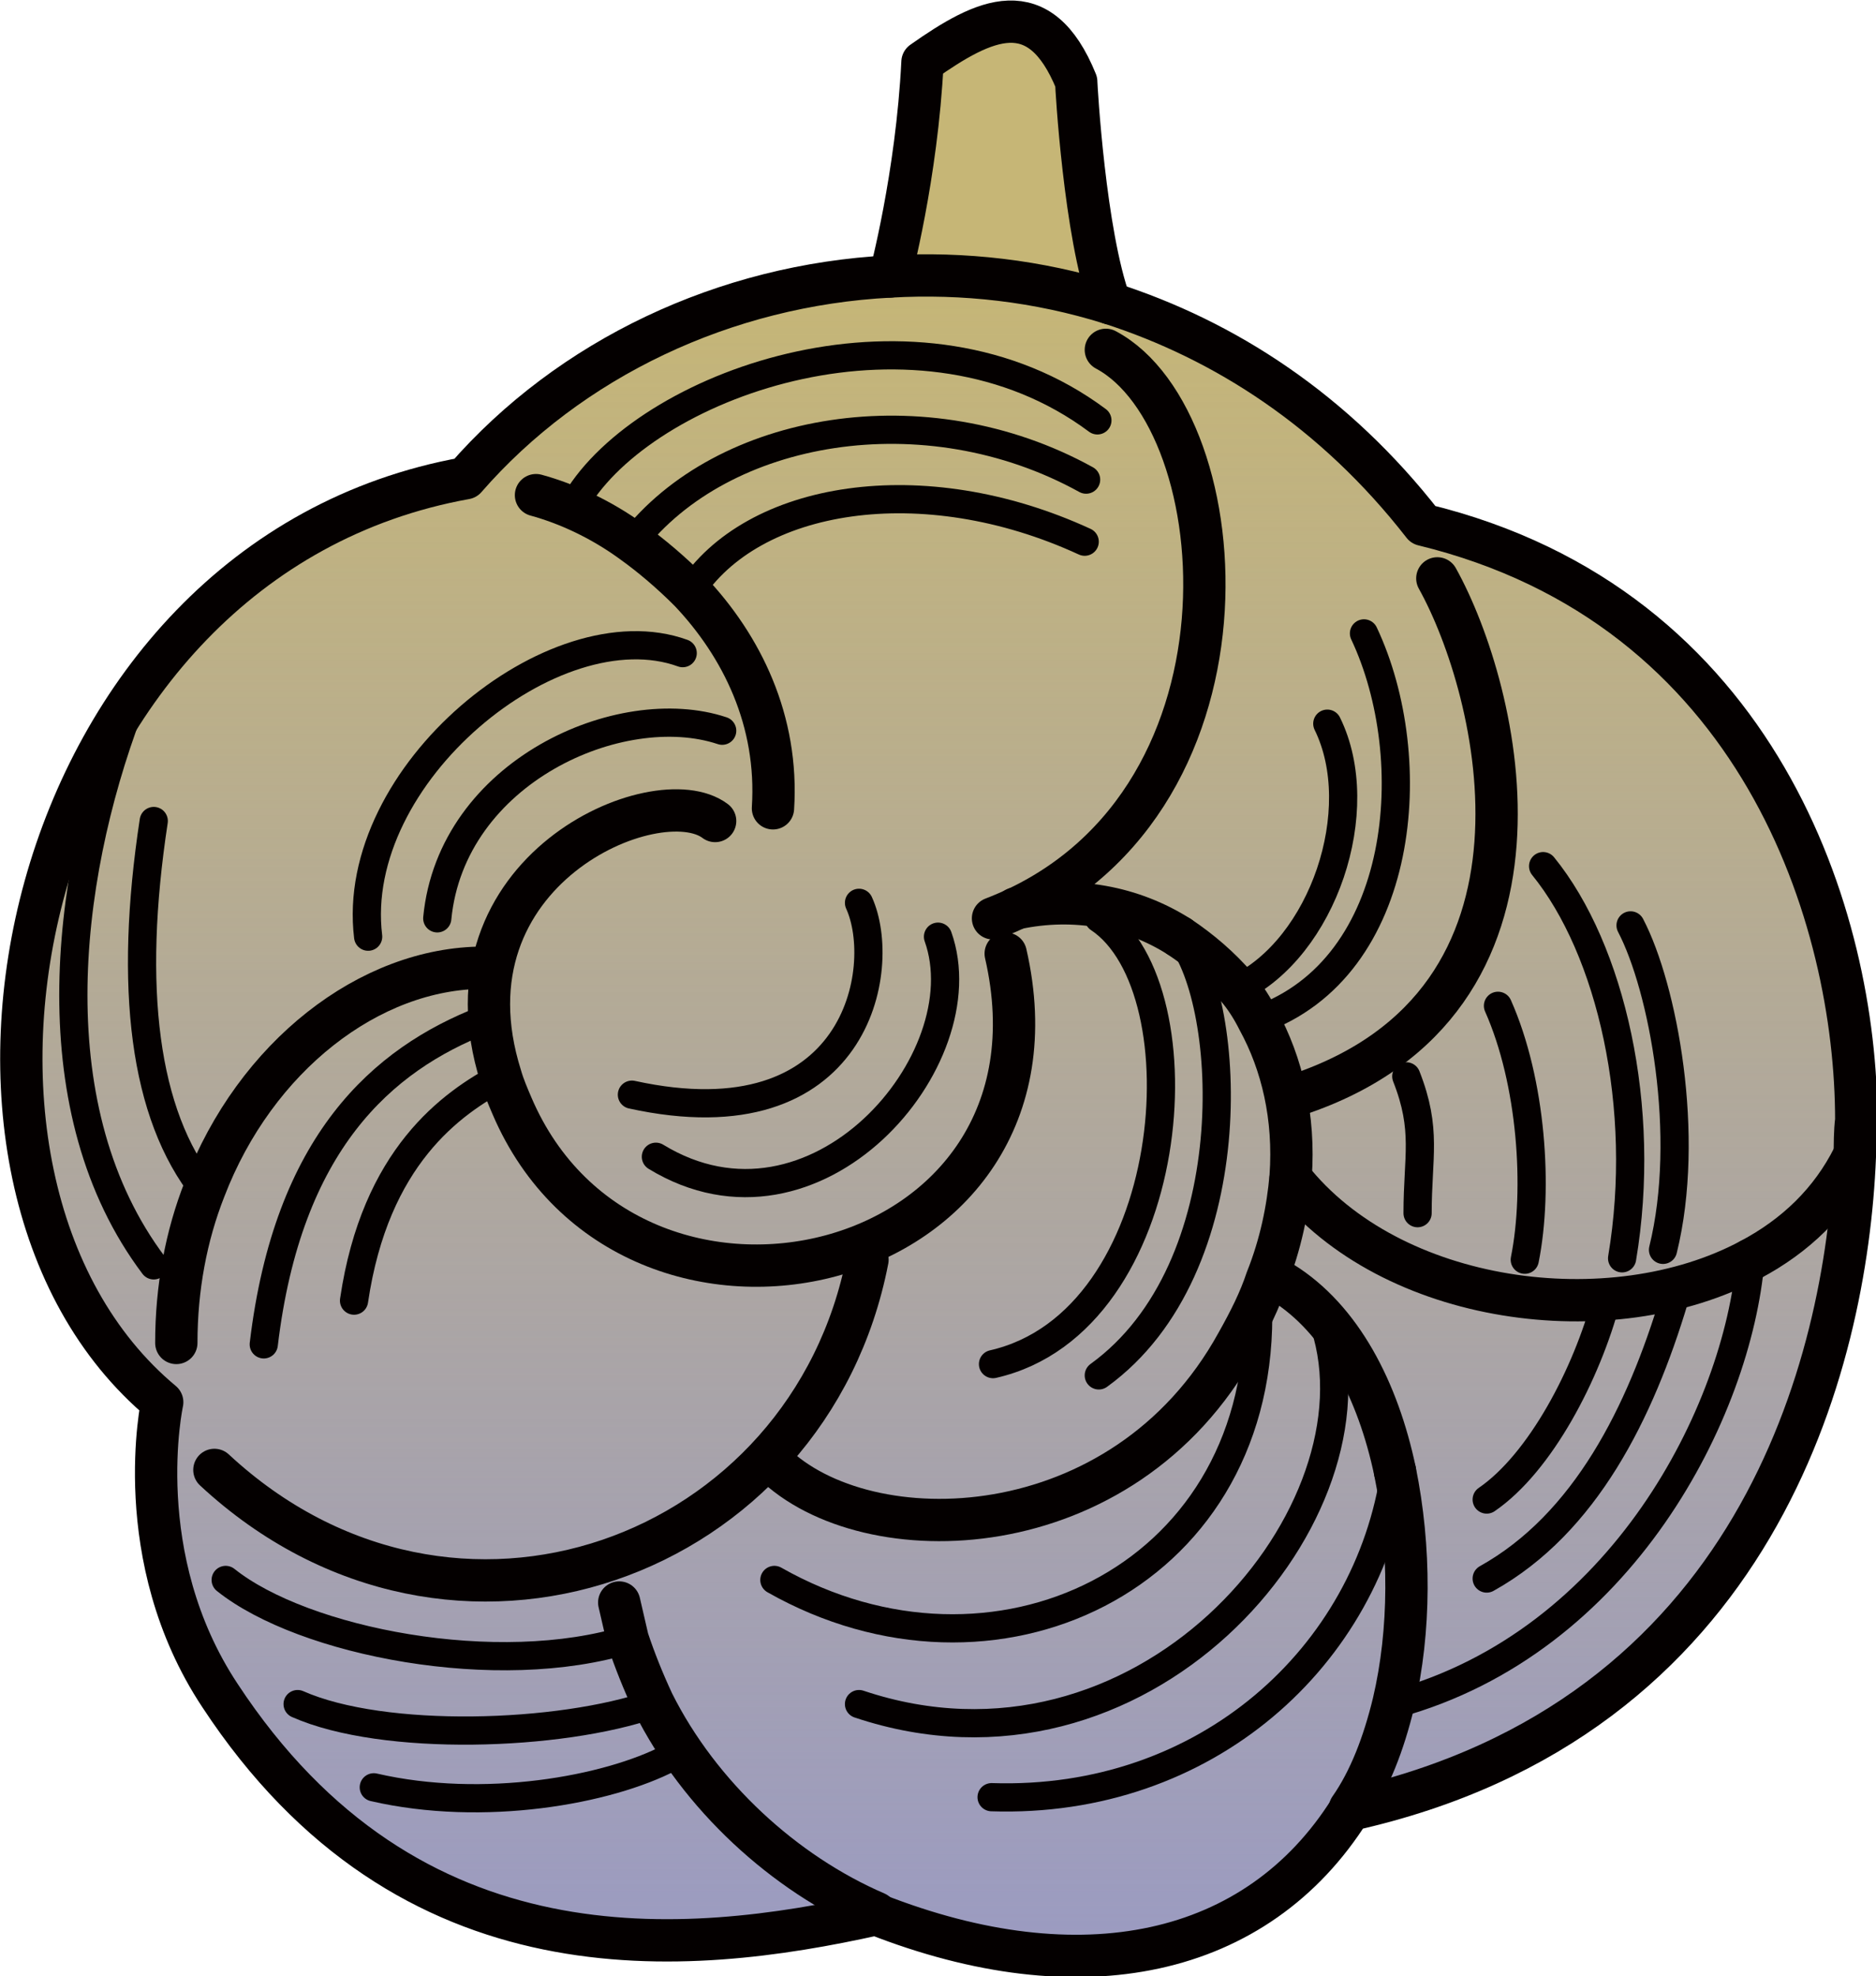
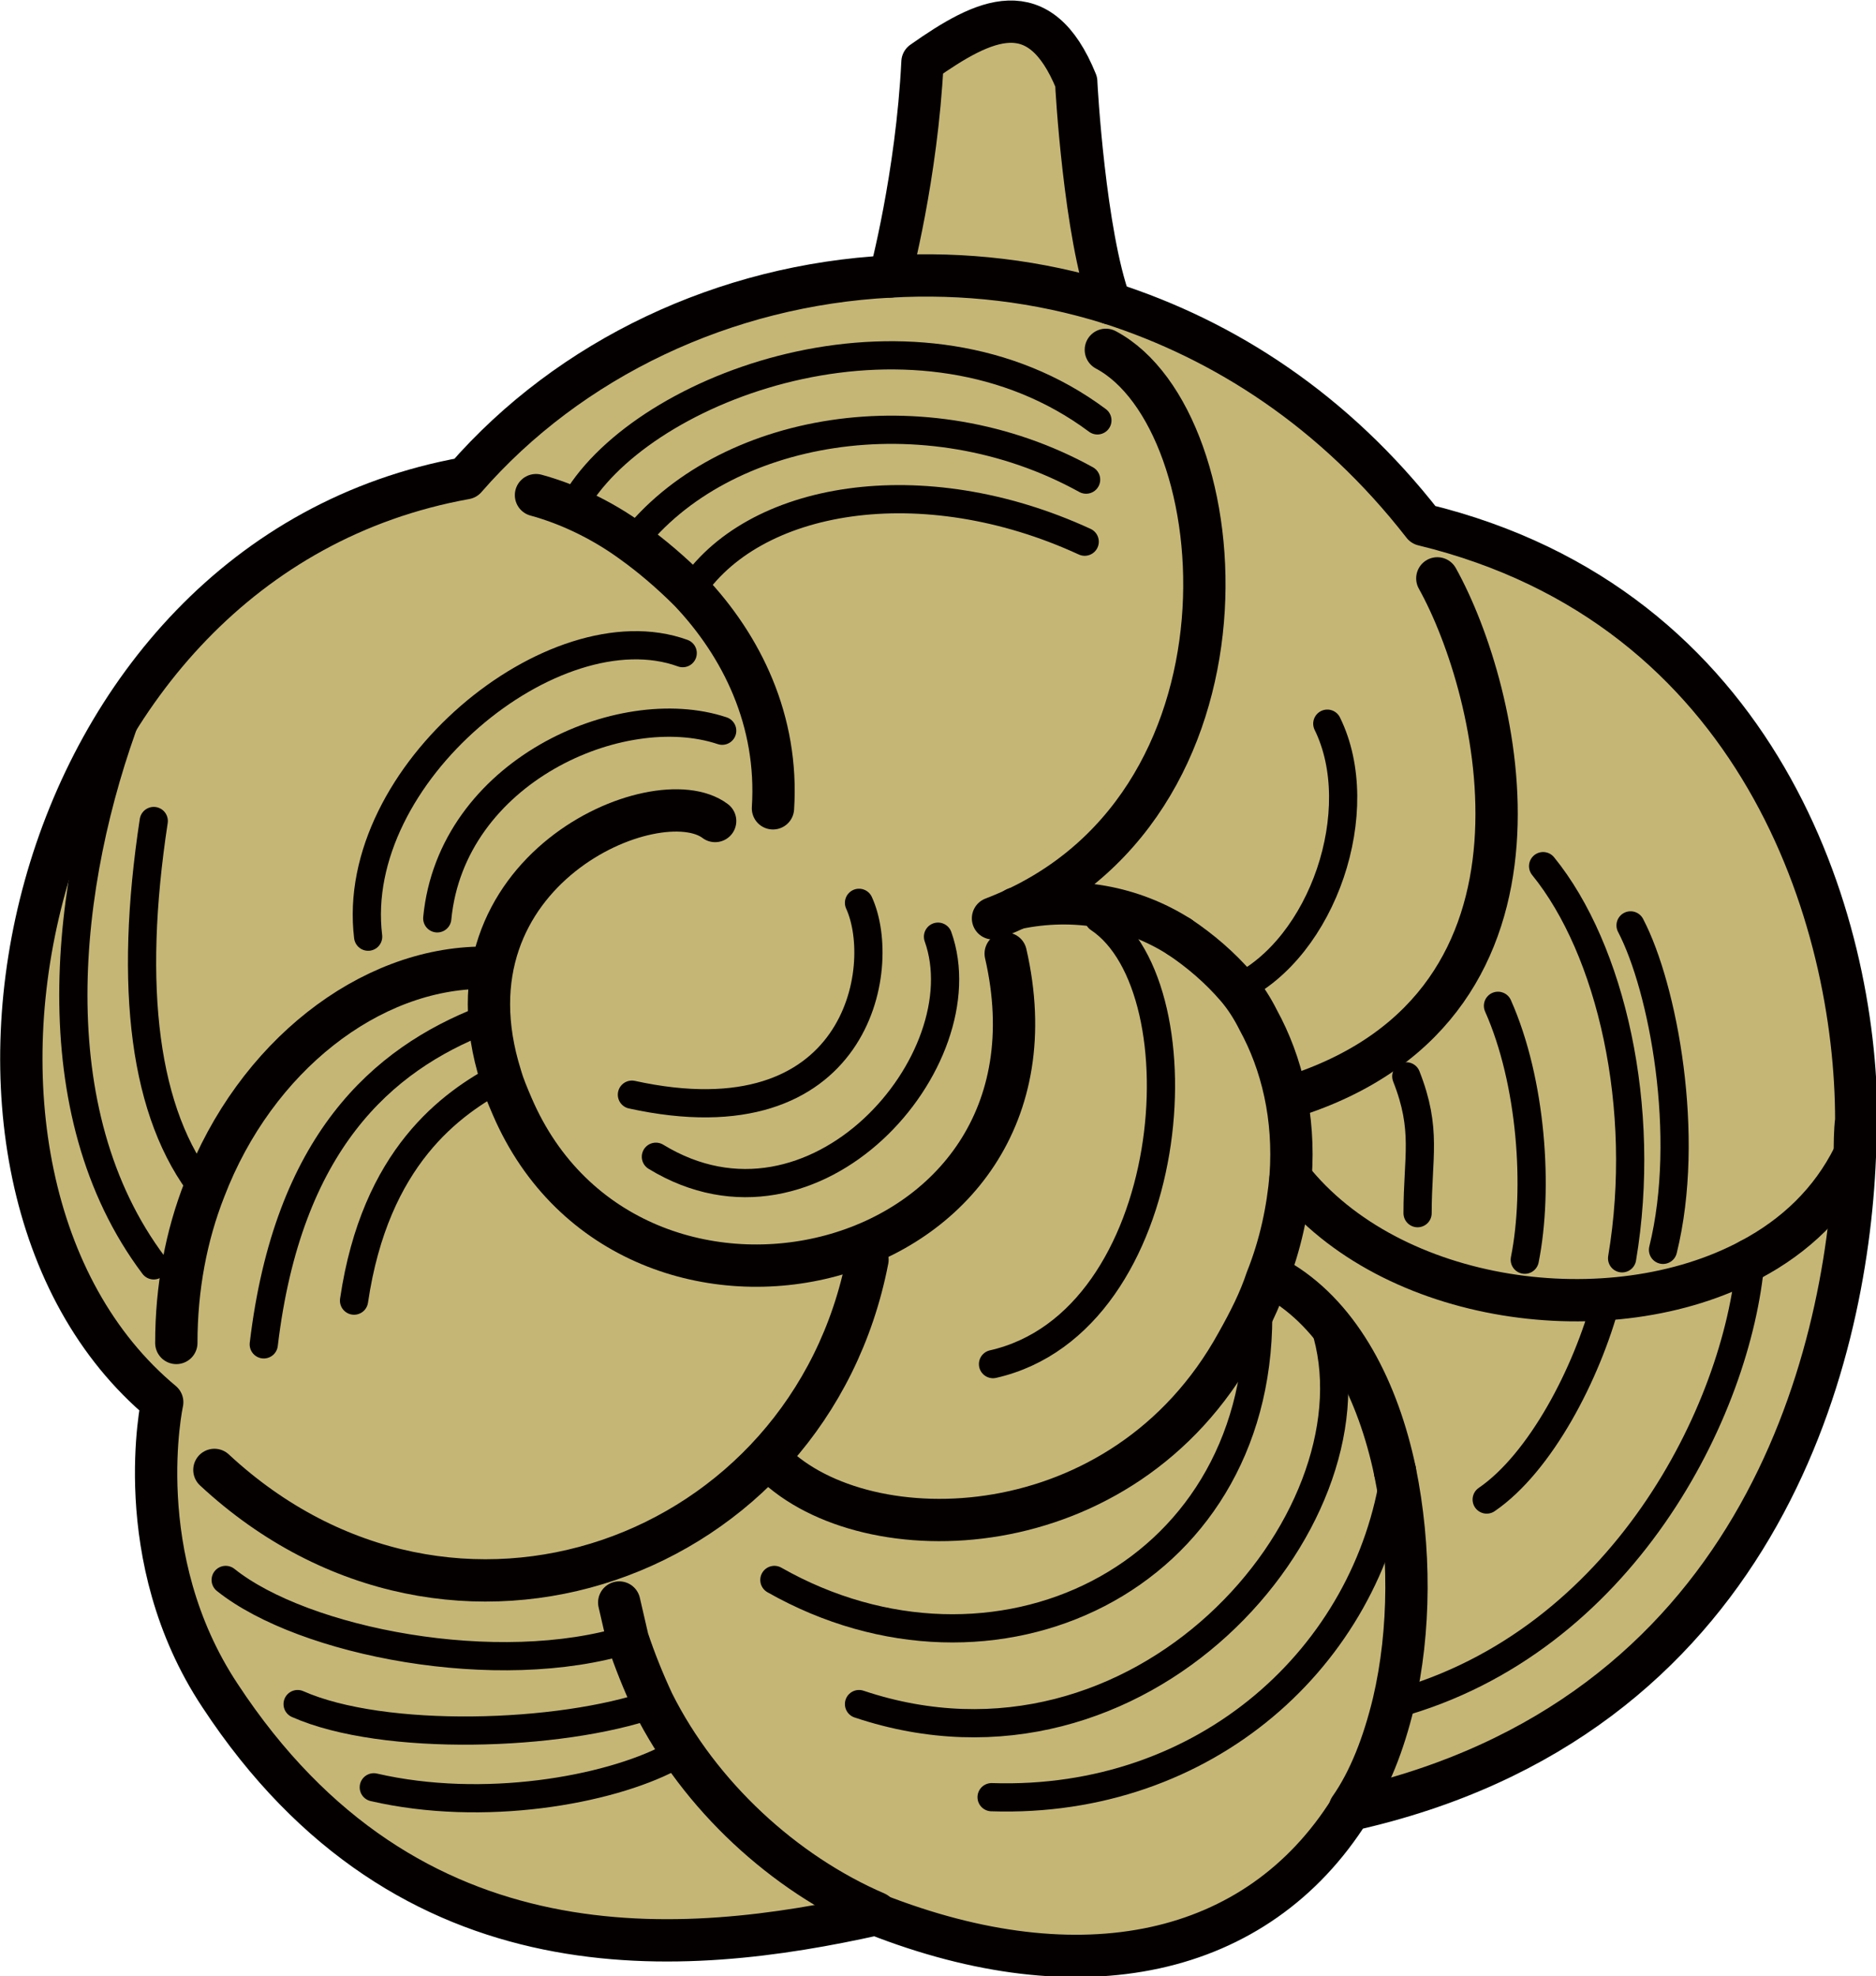
<svg xmlns="http://www.w3.org/2000/svg" version="1.1" id="レイヤー_1" x="0px" y="0px" viewBox="0 0 133 140.1" style="enable-background:new 0 0 133 140.1;" xml:space="preserve">
  <style type="text/css">
	.st0{fill:#C6B676;}
	.st1{opacity:0.9;fill:url(#SVGID_1_);}
	.st2{fill:none;stroke:#040000;stroke-width:3;stroke-linecap:round;stroke-linejoin:round;stroke-miterlimit:10;}
	.st3{fill:none;stroke:#040000;stroke-width:2;stroke-linecap:round;stroke-linejoin:round;stroke-miterlimit:10;}
</style>
  <g>
    <g>
      <path class="st0" d="M91.5,83.5c-0.2,2.3-0.7,4.8-1.7,7.3l1.1,0.1c4.2,2.6,6.8,7.7,8,13.4v0c1.1,5.4,1.1,11.3-0.1,16.4    c-0.7,2.9-1.7,5.5-3.1,7.5c-6.6,10.5-19.1,13.1-33.6,7.4c-13.5,3-33.1,4.9-46.5-15.5c-6.5-9.8-4.1-20.8-4.1-20.8    C-7.6,83.5,1.3,39.6,33,33.9c7.4-8.5,18.4-13.7,30.1-14.3c5.2-0.3,10.5,0.3,15.6,1.9c8.1,2.6,15.9,7.6,22.2,15.7    c23.9,5.8,30.7,28,30.7,42.2c0,0.8,0,1.7-0.1,2.6l0,0c-1.6,3.2-4.2,5.6-7.3,7.3v0C114.2,94.6,98.6,92.4,91.5,83.5z" />
      <path class="st0" d="M124.1,89.3c-0.9,10.6-9.1,27.1-25.2,31.5l-0.2,0c1.2-5.1,1.3-11,0.1-16.4v0c-1.2-5.7-3.9-10.8-8-13.4    l-1.1-0.1c1-2.6,1.5-5,1.7-7.3C98.6,92.4,114.2,94.6,124.1,89.3z" />
      <path class="st0" d="M76.3,5.8c0,0.3,0.6,10.8,2.4,15.7c-5.1-1.6-10.4-2.2-15.6-1.9c0,0,1.9-7.1,2.3-15.2    C69.8,1.3,73.7-0.7,76.3,5.8z" />
      <path class="st0" d="M131.5,82c-0.6,14.7-7,39.9-35.8,46.3c1.4-2.1,2.4-4.6,3.1-7.5l0.2,0c16.1-4.3,24.3-20.8,25.2-31.5v0    C127.3,87.6,129.9,85.2,131.5,82z" />
    </g>
    <linearGradient id="SVGID_1_" gradientUnits="userSpaceOnUse" x1="66.832" y1="18.814" x2="66.832" y2="138.791">
      <stop offset="0" style="stop-color:#9698CA;stop-opacity:0" />
      <stop offset="1" style="stop-color:#9698CA" />
    </linearGradient>
-     <path class="st1" d="M101.4,36.4c-8.7-10.9-20.8-17.1-34.1-17.5c-13.1-0.4-25.7,4.9-34.1,14.2c-14.5,2.8-26,14.3-30.1,30   c-3.8,14.3-0.6,28.4,8.1,36.3c-0.4,3-1.1,12.1,4.4,20.6c13.4,20.3,33,19,46.8,16c4.9,1.9,9.6,2.8,14,2.8c8.5,0,15.5-3.5,20.1-10.3   c31.4-7.3,35.2-37.3,35.7-46.6c0-0.1,0-0.1,0-0.2c0-0.9,0.1-1.8,0.1-2.6C132.2,63,124.1,42.1,101.4,36.4z" />
    <g>
      <path class="st2" d="M131.5,82c-0.6,14.7-7,39.9-35.8,46.3c-6.6,10.5-19.1,13.1-33.6,7.4c-13.5,3-33.1,4.9-46.5-15.5    c-6.5-9.8-4.1-20.8-4.1-20.8C-7.6,83.5,1.3,39.6,33,33.9c7.4-8.5,18.4-13.7,30.1-14.3c5.2-0.3,10.5,0.3,15.6,1.9    c8.1,2.6,15.9,7.6,22.2,15.7c23.9,5.8,30.7,28,30.7,42.2C131.5,80.2,131.5,81.1,131.5,82" />
      <path class="st2" d="M38,35.1c2.2,0.6,4.6,1.7,6.8,3.3c1.4,1,2.8,2.2,4.1,3.5c3.7,3.9,6.3,9.2,5.9,15.4" />
      <path class="st2" d="M34.3,68.6c-8.1,0-16.2,6.3-19.8,15.7c-1.3,3.3-2,7-2,10.9" />
      <path class="st2" d="M15.2,104.2c16.9,15.7,42.2,6.3,46.3-14.9" />
      <path class="st2" d="M50.7,58.2c-4.1-3.1-19.8,3.5-15.2,18.1c0.2,0.7,0.5,1.4,0.8,2.1c8.4,19.6,40.3,12.3,35-10.8" />
      <path class="st2" d="M78.4,24.8c9.4,5,11.6,32.8-8,40.3" />
      <path class="st2" d="M101.9,41c4.4,7.9,9.9,30-9.9,36.6" />
      <path class="st2" d="M83.6,66.4c1.5,1,2.9,2.2,4.1,3.6c0.6,0.7,1.1,1.5,1.5,2.3c1.7,3.1,2.6,6.9,2.3,11.1    c-0.2,2.3-0.7,4.8-1.7,7.3c-0.5,1.5-1.2,2.9-2.1,4.5c-8.1,14.7-26.3,15-32.9,8.5" />
      <path class="st2" d="M72,64.4c4.2-0.9,8.3-0.1,11.6,2" />
      <path class="st2" d="M98.9,104.3c1.1,5.4,1.1,11.3-0.1,16.4c-0.7,2.9-1.7,5.5-3.1,7.5" />
      <path class="st2" d="M90.9,90.9c4.2,2.6,6.8,7.7,8,13.4" />
      <path class="st2" d="M62.1,135.6c-6.5-2.8-12.5-8.3-15.8-14.9c-0.7-1.5-1.3-3-1.8-4.5c-0.2-0.9-0.4-1.7-0.6-2.6" />
      <path class="st2" d="M124.1,89.3c3.2-1.7,5.7-4.1,7.3-7.3l0,0" />
      <path class="st2" d="M91.5,83.5c7.1,9,22.7,11.1,32.6,5.8" />
      <path class="st3" d="M51.2,51.8C44,49.4,32,54.7,31,65.1" />
      <path class="st3" d="M48.4,46.3c-9.1-3.3-23.7,8.6-22.3,20.1" />
      <path class="st3" d="M9.1,50.4c-4.6,12.2-6.4,28.4,1.8,39.3" />
      <path class="st3" d="M10.9,58.2C9.1,70,10.2,79,14.5,84.4" />
      <path class="st3" d="M41.1,35.1c5.3-8.1,24.1-14.7,36.7-5.3" />
      <path class="st3" d="M44.8,38.5C51.2,30.2,65.6,27.7,77,34" />
      <path class="st3" d="M48.9,42L48.9,42c4.4-6.9,16.5-8.9,28-3.6" />
      <path class="st3" d="M66.5,66.4c3.1,8.7-8.7,22.5-20,15.6" />
      <path class="st3" d="M60.9,64c2.1,4.6-0.1,17.1-16.1,13.6" />
-       <path class="st3" d="M96.7,44.9c4.2,8.9,3,23.7-7.5,27.4" />
      <path class="st3" d="M94.1,51.3c3,6.1-0.3,15.9-6.4,18.8" />
      <path class="st3" d="M77.9,65.1c7.5,5,5.7,28.6-7.5,31.6" />
-       <path class="st3" d="M83.6,66.4L83.6,66.4c3.8,4.7,4.8,23.5-5.7,31.1" />
      <path class="st3" d="M34.3,72.3c-7.2,2.8-13.9,8.7-15.6,23" />
      <path class="st3" d="M35.6,76.3c-3.6,1.9-9,5.7-10.5,15.9" />
      <path class="st3" d="M16,112c5.5,4.4,19.3,7.1,28.6,4.2" />
      <path class="st3" d="M21.1,120.8c6.1,2.7,18.6,2.3,25.2,0" />
      <path class="st3" d="M26.5,126.7c7.8,1.8,16.6,0.2,21-2.1" />
      <path class="st3" d="M109.4,61.4c4.8,5.9,7.4,17.1,5.6,27.8" />
      <path class="st3" d="M106.2,71.3c2.4,5.4,2.9,13,1.9,18" />
      <path class="st3" d="M99.7,76.3c1.5,3.8,0.8,5.7,0.8,9.7" />
      <path class="st3" d="M115.6,65.6c2.3,4.4,4.3,14.9,2.3,23" />
      <path class="st3" d="M89.2,93.3c0,18.7-18.8,27.5-34.3,18.7" />
      <path class="st3" d="M94.1,94.6c3.6,13.3-13.2,32.9-33.2,26.2" />
-       <path class="st3" d="M98.9,104.3L98.9,104.3c-1.9,13.1-13.4,23.6-28.6,23.1" />
+       <path class="st3" d="M98.9,104.3c-1.9,13.1-13.4,23.6-28.6,23.1" />
      <path class="st3" d="M124.1,89.3L124.1,89.3c-0.9,10.7-9.1,27.1-25.2,31.5" />
-       <path class="st3" d="M118.7,92.1c-2.4,8-6.3,15.9-13.3,19.8" />
      <path class="st3" d="M113.9,92.1c-1.4,5.3-4.7,11.6-8.5,14.2" />
      <path class="st2" d="M78.7,21.5c-1.8-4.9-2.4-15.4-2.4-15.7c-2.6-6.4-6.5-4.5-10.9-1.4c-0.4,8.1-2.3,15.2-2.3,15.2" />
    </g>
  </g>
</svg>